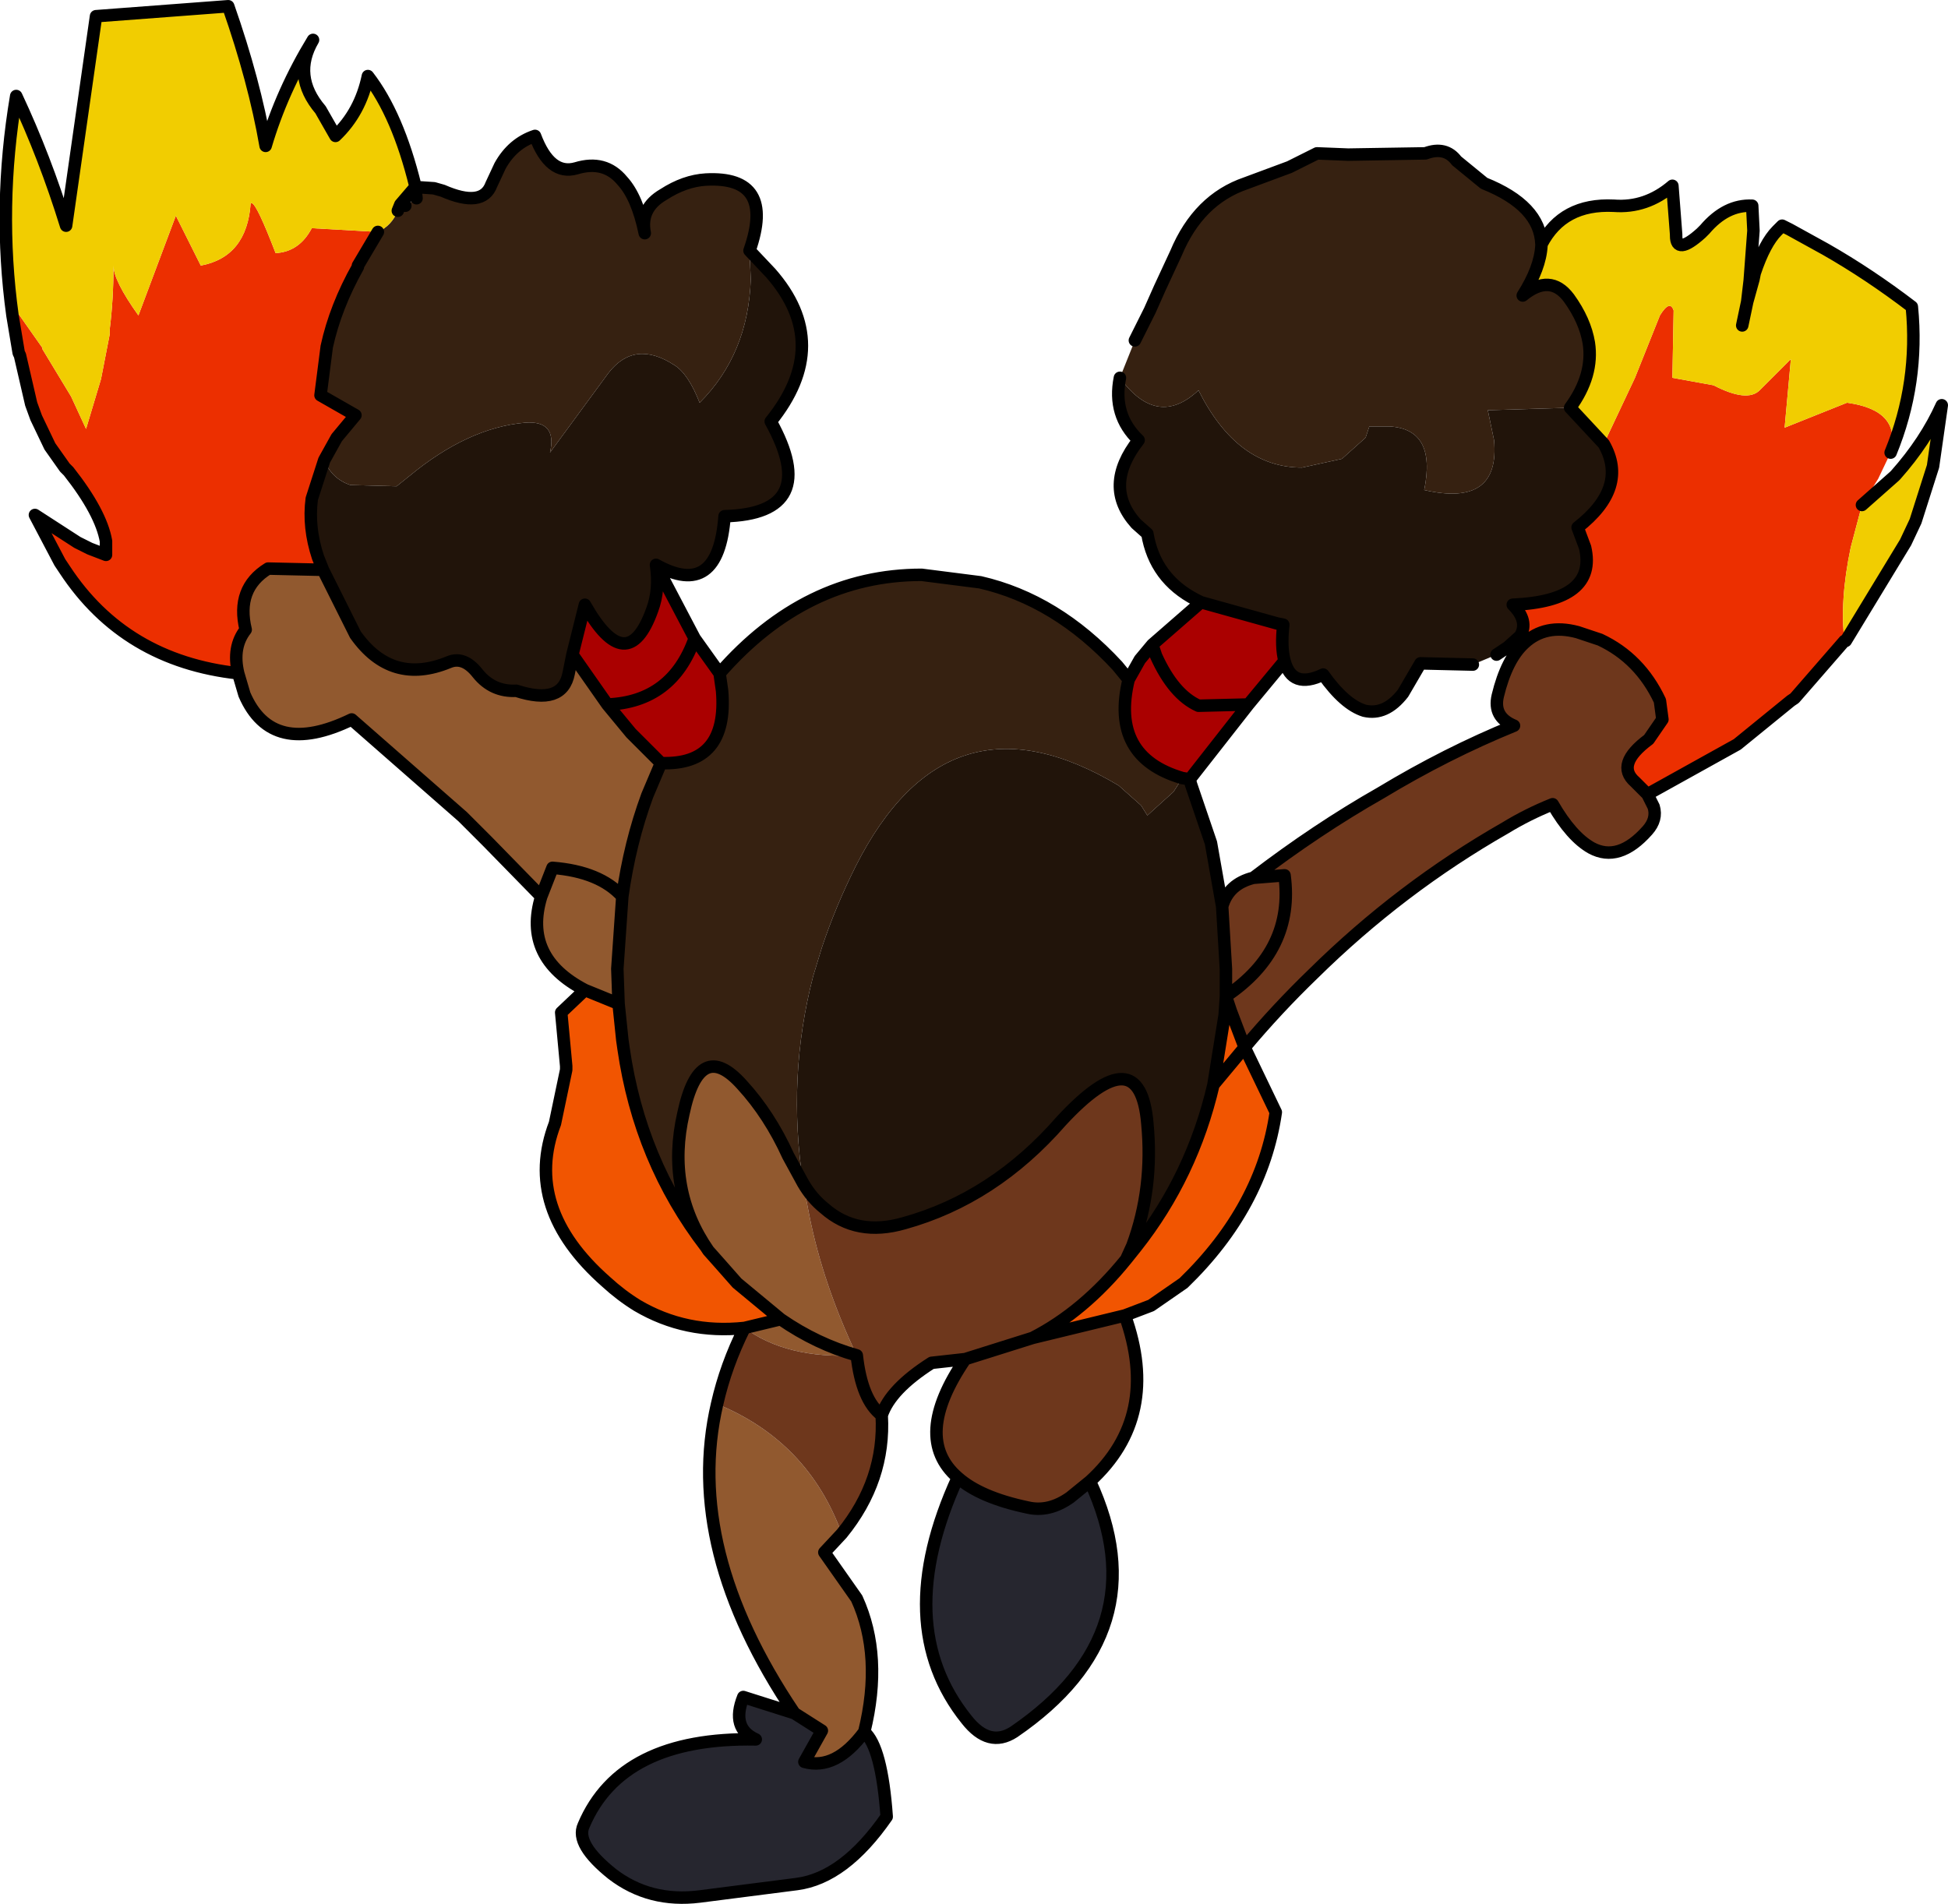
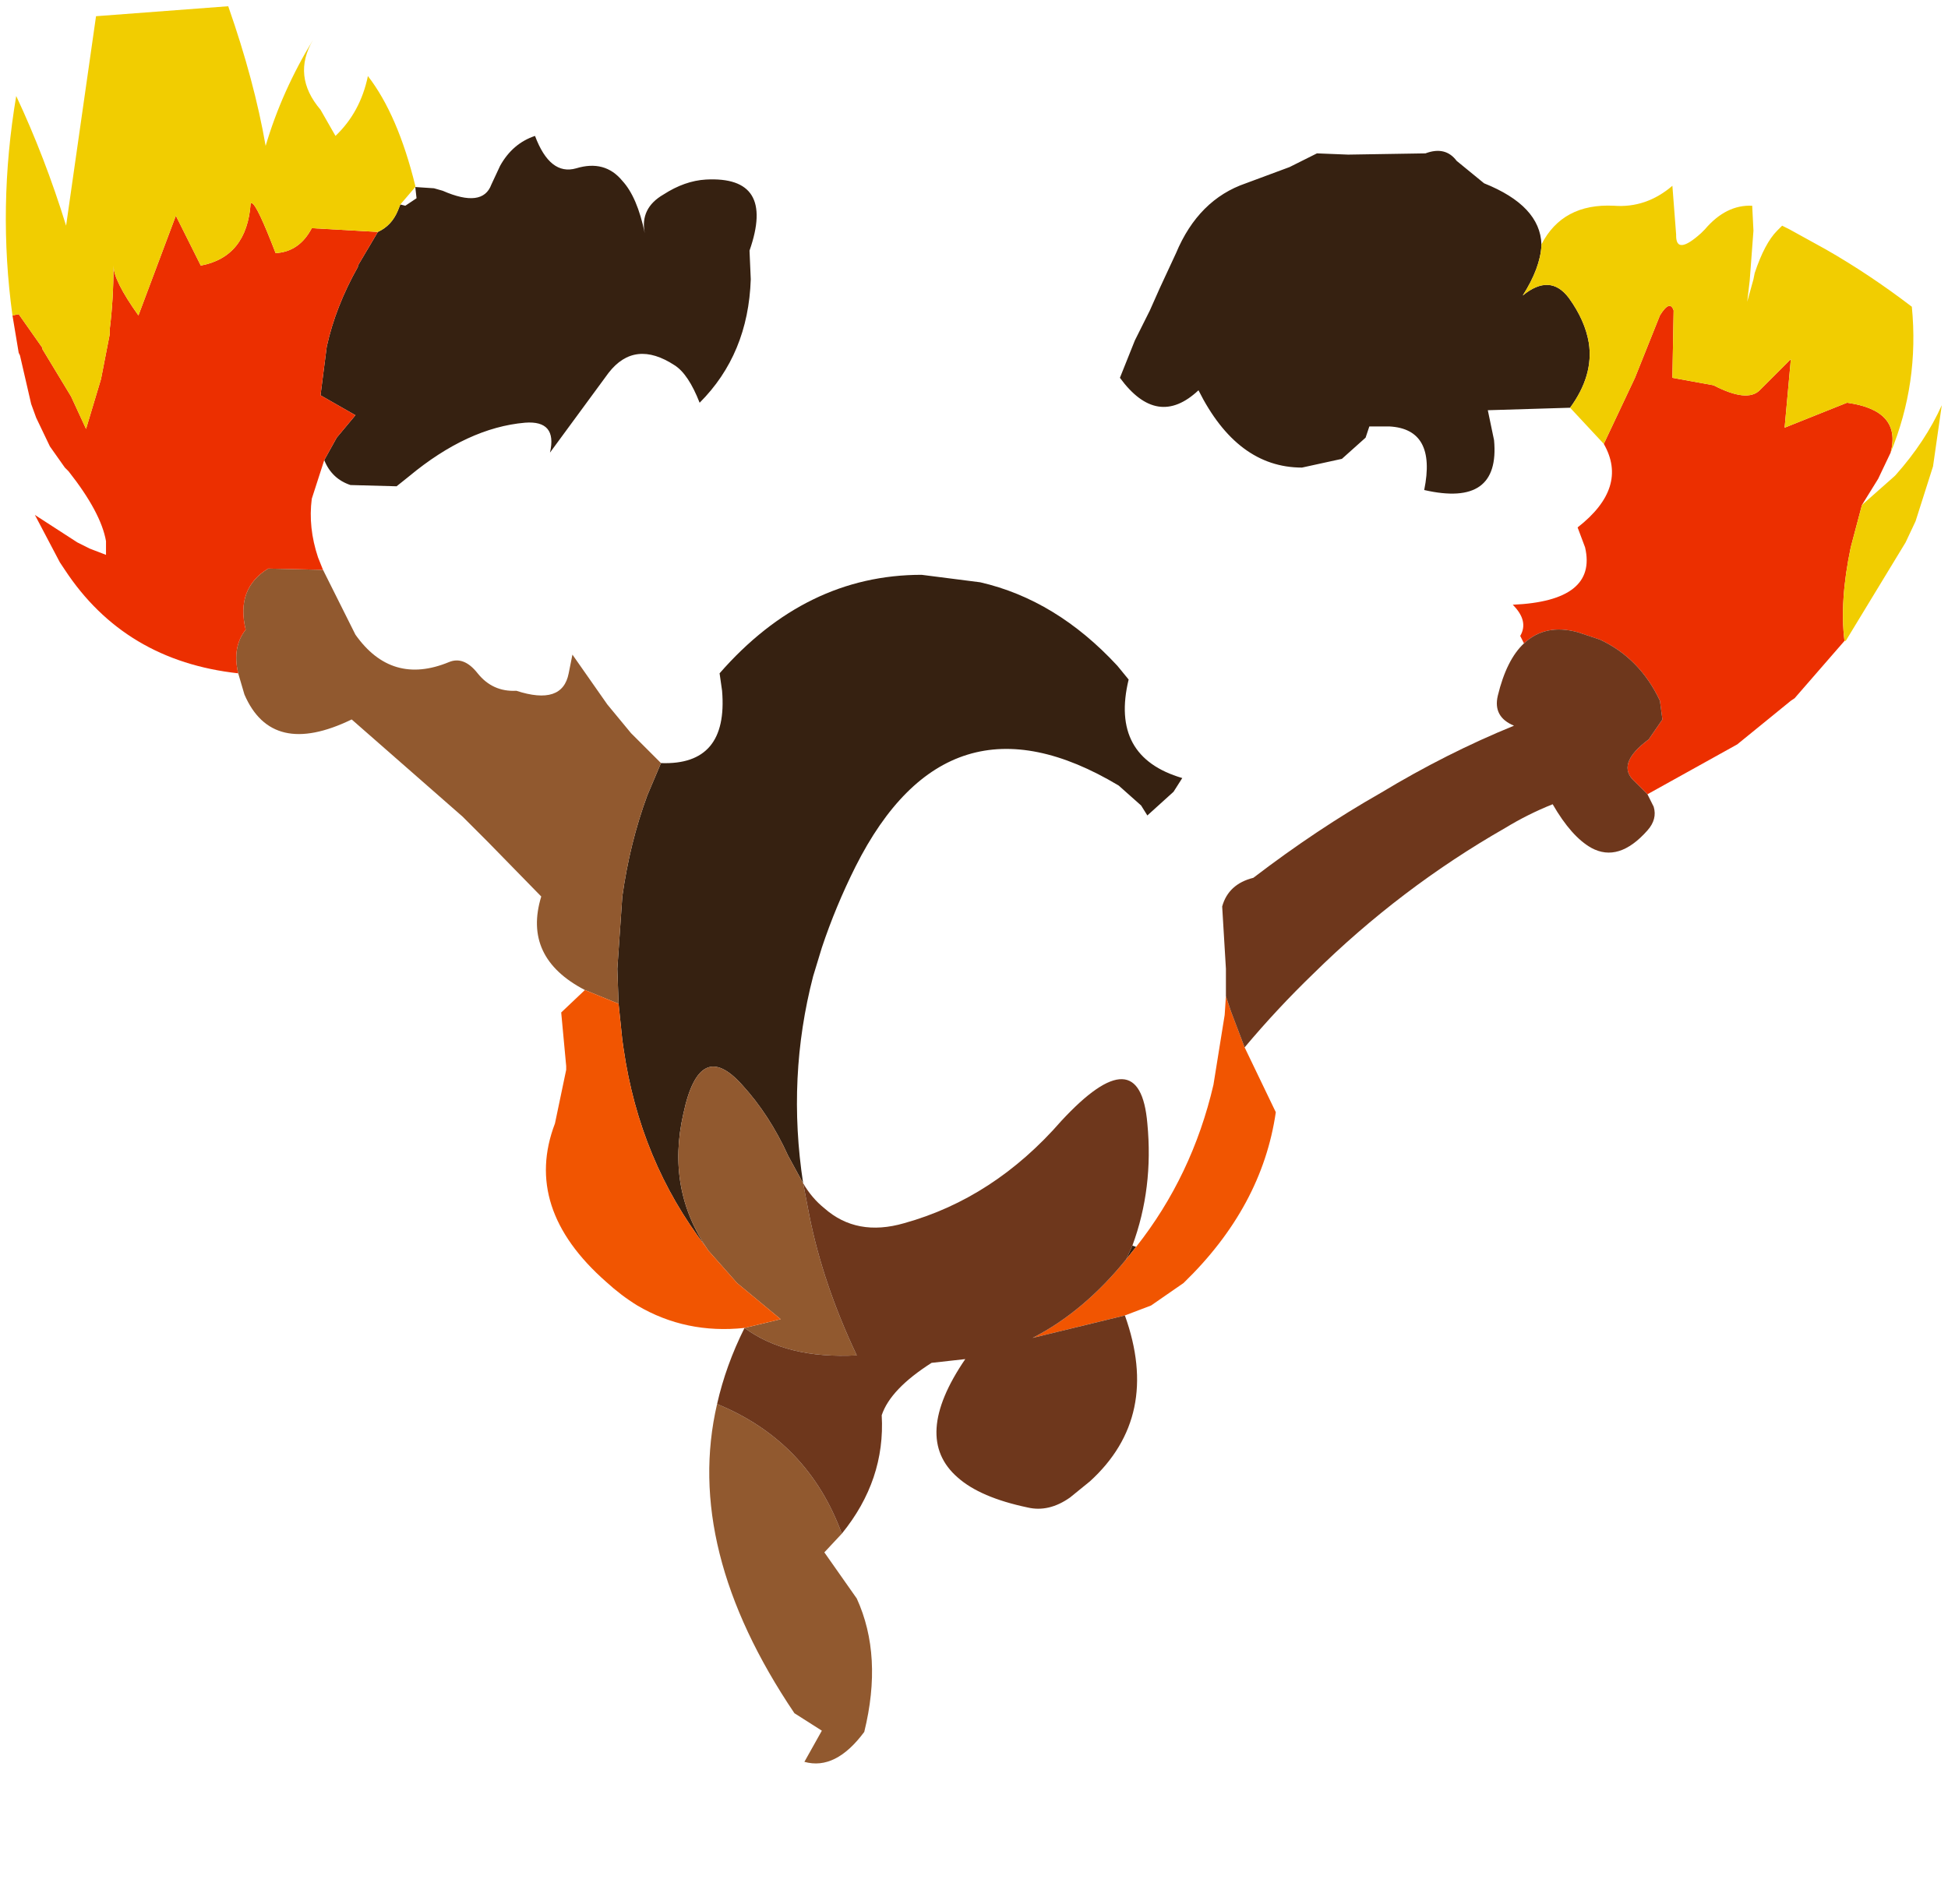
<svg xmlns="http://www.w3.org/2000/svg" height="76.35px" width="78.1px">
  <g transform="matrix(1.0, 0.0, 0.0, 1.0, 15.05, -7.35)">
    <path d="M1.6 14.85 L2.35 14.9 2.7 15.0 Q4.3 15.7 4.65 14.75 L5.0 14.0 Q5.5 13.1 6.4 12.8 7.0 14.4 8.05 14.1 9.2 13.75 9.9 14.6 10.5 15.25 10.8 16.7 10.6 15.7 11.55 15.15 12.4 14.6 13.25 14.55 16.05 14.4 15.0 17.4 L15.05 18.55 Q14.95 21.55 13.0 23.5 12.55 22.35 12.0 22.0 10.4 20.95 9.35 22.3 L7.0 25.5 Q7.3 24.2 6.0 24.3 3.7 24.5 1.35 26.45 L0.85 26.85 -1.0 26.8 Q-1.75 26.55 -2.05 25.8 L-1.55 24.9 -0.8 24.0 -2.2 23.2 -1.95 21.25 Q-1.6 19.65 -0.7 18.05 L-0.7 18.0 0.1 16.65 Q0.65 16.4 0.9 15.8 L1.0 15.55 1.2 15.6 1.65 15.3 1.6 14.85 M13.8 34.35 Q17.25 30.4 21.9 30.4 L24.25 30.7 Q27.3 31.4 29.75 34.05 L30.2 34.6 Q29.45 37.7 32.35 38.55 L32.0 39.1 30.95 40.05 30.7 39.65 29.8 38.85 Q22.95 34.75 19.25 42.1 18.45 43.7 17.9 45.35 L17.55 46.5 Q16.5 50.55 17.15 54.8 L16.55 53.7 Q15.8 52.05 14.7 50.85 13.0 48.95 12.35 52.0 11.65 55.05 13.35 57.5 L13.25 57.35 Q10.6 53.9 9.95 49.4 L9.9 49.05 9.75 47.6 9.7 46.2 9.9 43.3 Q10.2 41.15 10.9 39.25 L11.45 37.95 Q14.15 38.05 13.9 35.05 L13.8 34.35 M29.85 22.5 L30.45 21.0 31.05 19.8 31.45 18.9 32.1 17.5 Q33.0 15.35 34.9 14.7 L36.65 14.05 37.75 13.5 39.0 13.55 42.1 13.5 Q42.9 13.2 43.35 13.8 L44.45 14.7 Q46.7 15.6 46.75 17.15 L46.75 17.2 Q46.7 18.1 46.0 19.2 47.1 18.3 47.85 19.3 48.5 20.2 48.65 21.1 48.85 22.4 47.9 23.7 L44.6 23.8 44.85 25.0 Q45.1 27.7 42.05 27.0 42.55 24.55 40.65 24.45 L39.85 24.45 39.7 24.9 38.75 25.75 37.15 26.1 Q34.55 26.1 33.0 23.0 31.35 24.55 29.85 22.5 M30.5 57.35 L30.1 57.85 30.35 57.3 30.5 57.35" fill="#362111" fill-rule="evenodd" stroke="none" />
    <path d="M18.7 68.85 L18.0 69.6 19.3 71.45 Q20.35 73.75 19.6 76.8 18.45 78.35 17.2 78.0 L17.9 76.75 16.8 76.05 Q12.35 69.45 13.7 63.65 17.35 65.15 18.7 68.85 M8.4 47.05 Q5.9 45.75 6.65 43.3 L4.5 41.1 3.5 40.1 -0.95 36.2 Q-4.15 37.75 -5.25 35.2 L-5.5 34.35 Q-5.75 33.3 -5.2 32.6 -5.6 30.95 -4.3 30.15 L-2.1 30.2 -0.8 32.8 Q0.65 34.85 2.95 33.9 3.55 33.65 4.1 34.35 4.7 35.1 5.65 35.05 7.5 35.65 7.75 34.35 L7.9 33.6 9.3 35.6 10.25 36.75 11.45 37.95 10.9 39.25 Q10.2 41.15 9.9 43.3 L9.7 46.2 9.75 47.6 8.4 47.05 M13.35 57.5 Q11.65 55.05 12.35 52.0 13.0 48.95 14.7 50.85 15.8 52.05 16.55 53.7 L17.15 54.8 17.4 56.1 Q17.95 58.85 19.3 61.7 17.7 61.25 16.25 60.25 17.7 61.25 19.3 61.7 16.5 61.85 14.8 60.6 L16.25 60.25 14.5 58.8 13.75 57.95 13.35 57.5 M6.65 43.3 L7.1 42.15 Q9.0 42.3 9.9 43.3 9.0 42.3 7.1 42.15 L6.65 43.3" fill="#91592f" fill-rule="evenodd" stroke="none" />
    <path d="M34.85 49.35 L36.1 51.95 Q35.55 55.75 32.4 58.8 L31.1 59.7 30.05 60.1 26.35 61.0 Q28.4 59.95 30.1 57.85 L30.5 57.35 Q32.75 54.5 33.6 50.85 L34.85 49.35 33.6 50.85 34.05 48.05 34.1 47.3 34.3 47.9 34.85 49.35 M14.8 60.6 Q12.45 60.85 10.5 59.7 9.85 59.3 9.25 58.75 5.9 55.8 7.2 52.4 L7.65 50.25 7.65 50.1 7.45 47.95 8.4 47.05 9.75 47.6 9.9 49.05 9.95 49.4 Q10.6 53.9 13.25 57.35 L13.35 57.5 13.75 57.95 14.5 58.8 16.25 60.25 14.8 60.6" fill="#f15501" fill-rule="evenodd" stroke="none" />
-     <path d="M28.65 66.75 Q31.45 72.8 25.6 76.8 24.6 77.45 23.7 76.3 20.65 72.5 23.35 66.6 24.25 67.4 26.15 67.8 27.0 68.0 27.85 67.4 L28.65 66.75 M19.6 76.8 Q20.3 77.4 20.5 80.2 18.8 82.65 16.9 82.9 L13.0 83.4 Q11.0 83.65 9.5 82.5 8.0 81.3 8.35 80.55 9.85 77.0 15.25 77.1 14.25 76.65 14.75 75.4 L16.8 76.05 17.9 76.75 17.2 78.0 Q18.45 78.35 19.6 76.8" fill="#26262f" fill-rule="evenodd" stroke="none" />
    <path d="M60.75 25.5 L60.25 26.55 59.6 27.6 59.15 29.3 Q58.7 31.45 58.9 33.05 L58.95 33.05 58.9 33.05 56.9 35.35 56.75 35.45 54.6 37.2 51.0 39.2 50.5 38.7 Q49.7 38.0 51.05 37.0 L51.6 36.2 51.5 35.45 Q50.7 33.75 49.1 33.0 L48.2 32.7 Q46.9 32.35 46.05 33.15 L45.9 32.85 Q46.25 32.25 45.6 31.6 49.0 31.45 48.5 29.3 L48.2 28.5 Q50.25 26.9 49.25 25.15 L50.5 22.5 51.5 20.0 Q51.9 19.35 52.05 19.8 L52.0 22.5 53.65 22.8 Q55.0 23.5 55.5 23.0 L56.75 21.75 56.5 24.5 59.0 23.5 Q61.2 23.8 60.75 25.5 M-5.5 34.35 Q-10.05 33.85 -12.45 30.2 L-12.65 29.9 -13.65 28.0 -11.95 29.1 -11.45 29.35 -10.8 29.6 -10.8 29.05 Q-11.0 27.9 -12.3 26.25 L-12.45 26.1 -13.05 25.25 -13.6 24.1 -13.8 23.55 -14.25 21.6 -14.3 21.5 -14.55 20.0 -14.3 19.95 -13.35 21.3 -13.35 21.35 -12.2 23.25 -11.6 24.55 -11.0 22.55 -10.65 20.75 -10.65 20.55 Q-10.5 19.35 -10.5 18.0 -10.5 18.6 -9.5 20.0 L-8.0 16.0 -7.0 18.0 Q-5.15 17.65 -5.0 15.5 L-4.95 15.5 Q-4.75 15.55 -4.0 17.5 -3.05 17.45 -2.55 16.5 L0.1 16.65 -0.7 18.0 -0.7 18.05 Q-1.6 19.65 -1.95 21.25 L-2.2 23.2 -0.8 24.0 -1.55 24.9 -2.05 25.8 -2.55 27.35 Q-2.7 28.5 -2.3 29.7 L-2.1 30.2 -4.3 30.15 Q-5.6 30.95 -5.2 32.6 -5.75 33.3 -5.5 34.35" fill="#ec2f00" fill-rule="evenodd" stroke="none" />
-     <path d="M11.25 30.0 L12.8 32.95 13.8 34.35 13.9 35.05 Q14.15 38.05 11.45 37.95 L10.25 36.75 9.3 35.6 7.9 33.6 8.4 31.6 Q10.1 34.6 11.1 31.8 11.4 31.0 11.25 30.0 M30.2 34.6 L30.65 33.8 31.15 33.2 33.1 31.5 36.15 32.35 36.4 32.4 Q36.3 33.3 36.45 33.85 L35.0 35.6 32.65 38.6 32.35 38.55 Q29.45 37.7 30.2 34.6 M12.8 32.95 Q11.9 35.5 9.3 35.6 11.9 35.5 12.8 32.95 M35.0 35.6 L33.0 35.65 Q32.0 35.2 31.3 33.65 L31.15 33.2 31.3 33.65 Q32.0 35.2 33.0 35.65 L35.0 35.6" fill="#aa0000" fill-rule="evenodd" stroke="none" />
    <path d="M46.75 17.15 Q47.6 15.5 49.65 15.6 50.95 15.7 52.0 14.8 L52.15 16.75 52.15 16.8 Q52.15 17.6 53.15 16.7 L53.3 16.55 Q54.15 15.55 55.2 15.6 L55.25 16.6 55.1 18.6 55.0 19.45 55.25 18.55 55.3 18.3 Q55.7 17.1 56.2 16.6 L56.4 16.4 56.7 16.55 58.15 17.35 Q59.9 18.35 61.6 19.65 61.9 22.7 60.75 25.5 61.2 23.8 59.0 23.5 L56.5 24.5 56.75 21.75 55.5 23.0 Q55.0 23.5 53.65 22.8 L52.0 22.5 52.05 19.8 Q51.9 19.35 51.5 20.0 L50.5 22.5 49.25 25.15 47.9 23.7 Q48.85 22.4 48.65 21.1 48.5 20.2 47.85 19.3 47.1 18.3 46.0 19.2 46.7 18.1 46.75 17.2 L46.75 17.15 M59.6 27.6 L60.9 26.45 60.95 26.4 Q62.15 25.05 62.8 23.6 L62.45 26.05 61.75 28.25 61.35 29.1 58.95 33.05 58.9 33.05 Q58.7 31.45 59.15 29.3 L59.6 27.6 M-14.55 20.0 Q-15.15 15.65 -14.4 11.2 -13.25 13.65 -12.4 16.4 L-11.2 8.0 -5.9 7.6 Q-4.85 10.6 -4.4 13.2 -3.75 11.0 -2.5 8.95 -3.35 10.4 -2.2 11.75 L-1.6 12.8 Q-0.6 11.85 -0.3 10.4 0.9 11.95 1.6 14.8 L1.6 14.85 1.0 15.55 0.9 15.8 Q0.65 16.4 0.1 16.65 L-2.55 16.5 Q-3.05 17.45 -4.0 17.5 -4.75 15.55 -4.95 15.5 L-5.0 15.5 Q-5.15 17.65 -7.0 18.0 L-8.0 16.0 -9.5 20.0 Q-10.5 18.6 -10.5 18.0 -10.5 19.35 -10.65 20.55 L-10.65 20.75 -11.0 22.55 -11.6 24.55 -12.2 23.25 -13.35 21.35 -13.35 21.3 -14.3 19.95 -14.55 20.0 M54.8 20.4 L55.0 19.45 54.8 20.4" fill="#f1cd01" fill-rule="evenodd" stroke="none" />
-     <path d="M15.0 17.4 L15.85 18.3 Q18.35 21.15 15.85 24.25 17.9 27.95 14.0 28.05 13.75 31.4 11.25 30.0 11.4 31.0 11.1 31.8 10.1 34.6 8.4 31.6 L7.9 33.6 7.75 34.35 Q7.5 35.65 5.65 35.05 4.7 35.1 4.1 34.35 3.55 33.65 2.95 33.9 0.65 34.85 -0.8 32.8 L-2.1 30.2 -2.3 29.7 Q-2.7 28.5 -2.55 27.35 L-2.05 25.8 Q-1.75 26.55 -1.0 26.8 L0.85 26.85 1.35 26.45 Q3.7 24.5 6.0 24.3 7.3 24.2 7.0 25.5 L9.35 22.3 Q10.4 20.95 12.0 22.0 12.55 22.35 13.0 23.5 14.95 21.55 15.05 18.55 L15.0 17.4 M33.1 31.5 L32.9 31.4 Q31.25 30.55 30.95 28.75 L30.5 28.35 Q29.15 26.85 30.6 25.0 29.55 24.0 29.85 22.5 31.35 24.55 33.0 23.0 34.55 26.1 37.15 26.1 L38.75 25.75 39.7 24.9 39.85 24.45 40.65 24.45 Q42.55 24.55 42.05 27.0 45.1 27.7 44.85 25.0 L44.6 23.8 47.9 23.7 49.25 25.15 Q50.25 26.9 48.2 28.5 L48.5 29.3 Q49.0 31.45 45.6 31.6 46.25 32.25 45.9 32.85 L45.4 33.3 44.95 33.6 44.0 34.0 41.9 33.95 41.2 35.15 Q40.5 36.05 39.65 35.85 38.85 35.6 38.0 34.4 36.75 35.0 36.45 33.85 36.3 33.3 36.4 32.4 L36.15 32.35 33.1 31.5 M33.6 50.85 Q32.75 54.5 30.5 57.35 L30.35 57.3 Q31.2 55.0 30.95 52.4 30.65 48.9 27.5 52.3 24.8 55.4 21.2 56.4 19.3 56.95 18.0 55.8 17.5 55.4 17.15 54.8 16.5 50.55 17.55 46.5 L17.9 45.35 Q18.45 43.7 19.25 42.1 22.95 34.75 29.8 38.85 L30.7 39.65 30.95 40.05 32.0 39.1 32.35 38.55 32.65 38.6 32.7 38.8 33.5 41.15 33.95 43.7 34.1 46.2 34.1 47.3 34.05 48.05 33.6 50.85" fill="#21140a" fill-rule="evenodd" stroke="none" />
    <path d="M51.0 39.2 L51.25 39.7 Q51.4 40.2 51.0 40.65 49.85 41.95 48.75 41.35 47.95 40.9 47.2 39.6 46.2 40.0 45.3 40.55 41.1 42.95 37.6 46.4 36.15 47.8 34.85 49.35 L34.3 47.9 34.1 47.3 Q36.85 45.45 36.45 42.45 L35.2 42.55 36.45 42.45 Q36.85 45.45 34.1 47.3 L34.1 46.2 33.95 43.7 Q34.2 42.8 35.2 42.55 37.75 40.6 40.3 39.15 42.95 37.55 45.65 36.45 44.8 36.1 45.0 35.25 45.35 33.8 46.05 33.15 46.9 32.35 48.2 32.7 L49.1 33.0 Q50.7 33.75 51.5 35.45 L51.6 36.2 51.05 37.0 Q49.7 38.0 50.5 38.7 L51.0 39.2 M30.05 60.1 Q31.5 64.15 28.65 66.75 L27.85 67.4 Q27.0 68.0 26.15 67.8 24.25 67.4 23.35 66.6 21.5 65.0 23.65 61.85 L22.3 62.0 Q20.65 63.05 20.3 64.1 20.45 66.7 18.7 68.85 17.35 65.15 13.7 63.65 14.05 62.1 14.8 60.6 16.5 61.85 19.3 61.7 17.95 58.85 17.4 56.1 L17.15 54.8 Q17.5 55.4 18.0 55.8 19.3 56.95 21.2 56.4 24.8 55.4 27.5 52.3 30.65 48.9 30.95 52.4 31.2 55.0 30.35 57.3 L30.1 57.85 Q28.4 59.95 26.35 61.0 L30.05 60.1 M23.65 61.85 L26.35 61.0 23.65 61.85 M20.3 64.1 Q19.5 63.5 19.3 61.7 19.5 63.5 20.3 64.1" fill="#6e371c" fill-rule="evenodd" stroke="none" />
-     <path d="M46.75 17.15 Q47.6 15.5 49.65 15.6 50.95 15.7 52.0 14.8 L52.15 16.75 52.15 16.8 Q52.15 17.6 53.15 16.7 L53.3 16.55 Q54.15 15.55 55.2 15.6 L55.25 16.6 55.1 18.6 55.0 19.45 55.25 18.55 55.3 18.3 Q55.7 17.1 56.2 16.6 L56.4 16.4 56.7 16.55 58.15 17.35 Q59.9 18.35 61.6 19.65 61.9 22.7 60.75 25.5 M59.6 27.6 L60.9 26.45 60.95 26.4 Q62.15 25.05 62.8 23.6 L62.45 26.05 61.75 28.25 61.35 29.1 58.95 33.05 M58.9 33.05 L56.9 35.35 56.75 35.45 54.6 37.2 51.0 39.2 51.25 39.7 Q51.4 40.2 51.0 40.65 49.85 41.95 48.75 41.35 47.95 40.9 47.2 39.6 46.2 40.0 45.3 40.55 41.1 42.95 37.6 46.4 36.15 47.8 34.85 49.35 L36.1 51.95 Q35.55 55.75 32.4 58.8 L31.1 59.7 30.05 60.1 Q31.5 64.15 28.65 66.75 31.45 72.8 25.6 76.8 24.6 77.45 23.7 76.3 20.65 72.5 23.35 66.6 21.5 65.0 23.65 61.85 L22.3 62.0 Q20.65 63.05 20.3 64.1 20.45 66.7 18.7 68.85 L18.0 69.6 19.3 71.45 Q20.35 73.75 19.6 76.8 20.3 77.4 20.5 80.2 18.8 82.65 16.9 82.9 L13.0 83.4 Q11.0 83.65 9.5 82.5 8.0 81.3 8.35 80.55 9.85 77.0 15.25 77.1 14.25 76.65 14.75 75.4 L16.8 76.05 Q12.35 69.45 13.7 63.65 14.05 62.1 14.8 60.6 12.45 60.85 10.5 59.7 9.85 59.3 9.25 58.75 5.9 55.8 7.2 52.4 L7.65 50.25 7.65 50.1 7.45 47.95 8.4 47.05 Q5.9 45.75 6.65 43.3 L4.5 41.1 3.5 40.1 -0.95 36.2 Q-4.15 37.75 -5.25 35.2 L-5.5 34.35 Q-10.05 33.85 -12.45 30.2 L-12.65 29.9 -13.65 28.0 -11.95 29.1 -11.45 29.35 -10.8 29.6 -10.8 29.05 Q-11.0 27.9 -12.3 26.25 L-12.45 26.1 -13.05 25.25 -13.6 24.1 -13.8 23.55 -14.25 21.6 -14.3 21.5 -14.55 20.0 Q-15.15 15.65 -14.4 11.2 -13.25 13.65 -12.4 16.4 L-11.2 8.0 -5.9 7.6 Q-4.85 10.6 -4.4 13.2 -3.75 11.0 -2.5 8.95 -3.35 10.4 -2.2 11.75 L-1.6 12.8 Q-0.6 11.85 -0.3 10.4 0.9 11.95 1.6 14.8 L1.6 14.85 2.35 14.9 2.7 15.0 Q4.3 15.7 4.65 14.75 L5.0 14.0 Q5.5 13.1 6.4 12.8 7.0 14.4 8.05 14.1 9.2 13.75 9.9 14.6 10.5 15.25 10.8 16.7 10.6 15.7 11.55 15.15 12.4 14.6 13.25 14.55 16.05 14.4 15.0 17.4 L15.85 18.3 Q18.35 21.15 15.85 24.25 17.9 27.95 14.0 28.05 13.75 31.4 11.25 30.0 L12.8 32.95 13.8 34.35 Q17.25 30.4 21.9 30.4 L24.25 30.7 Q27.3 31.4 29.75 34.05 L30.2 34.6 30.65 33.8 31.15 33.2 33.1 31.5 32.9 31.4 Q31.25 30.55 30.95 28.75 L30.5 28.35 Q29.15 26.85 30.6 25.0 29.55 24.0 29.85 22.5 M30.45 21.0 L31.05 19.8 31.45 18.9 32.1 17.5 Q33.0 15.35 34.9 14.7 L36.65 14.05 37.75 13.5 39.0 13.55 42.1 13.5 Q42.9 13.2 43.35 13.8 L44.45 14.7 Q46.7 15.6 46.75 17.15 L46.75 17.2 Q46.7 18.1 46.0 19.2 47.1 18.3 47.85 19.3 48.5 20.2 48.65 21.1 48.85 22.4 47.9 23.7 L49.25 25.15 Q50.25 26.9 48.2 28.5 L48.5 29.3 Q49.0 31.45 45.6 31.6 46.25 32.25 45.9 32.85 L45.4 33.3 44.95 33.6 M55.0 19.45 L54.8 20.4 M51.0 39.2 L50.5 38.7 Q49.7 38.0 51.05 37.0 L51.6 36.2 51.5 35.45 Q50.7 33.75 49.1 33.0 L48.2 32.7 Q46.9 32.35 46.05 33.15 45.35 33.8 45.0 35.25 44.8 36.1 45.65 36.45 42.95 37.55 40.3 39.15 37.75 40.6 35.2 42.55 L36.45 42.45 Q36.85 45.45 34.1 47.3 L34.3 47.9 34.85 49.35 33.6 50.85 Q32.75 54.5 30.5 57.35 L30.1 57.85 Q28.4 59.95 26.35 61.0 L30.05 60.1 M44.0 34.0 L41.9 33.95 41.2 35.15 Q40.5 36.05 39.65 35.85 38.85 35.6 38.0 34.4 36.75 35.0 36.45 33.85 L35.0 35.6 32.65 38.6 32.7 38.8 33.5 41.15 33.95 43.7 Q34.2 42.8 35.2 42.55 M46.05 33.15 L45.9 32.85 M1.65 15.3 L1.6 14.85 1.0 15.55 1.2 15.6 M1.0 15.55 L0.9 15.8 M0.1 16.65 L-0.7 18.0 -0.7 18.05 Q-1.6 19.65 -1.95 21.25 L-2.2 23.2 -0.8 24.0 -1.55 24.9 -2.05 25.8 -2.55 27.35 Q-2.7 28.5 -2.3 29.7 L-2.1 30.2 -4.3 30.15 Q-5.6 30.95 -5.2 32.6 -5.75 33.3 -5.5 34.35 M13.8 34.35 L13.9 35.05 Q14.15 38.05 11.45 37.95 L10.9 39.25 Q10.2 41.15 9.9 43.3 L9.7 46.2 9.75 47.6 9.9 49.05 9.95 49.4 Q10.6 53.9 13.25 57.35 L13.35 57.5 Q11.65 55.05 12.35 52.0 13.0 48.95 14.7 50.85 15.8 52.05 16.55 53.7 L17.15 54.8 Q17.5 55.4 18.0 55.8 19.3 56.95 21.2 56.4 24.8 55.4 27.5 52.3 30.65 48.9 30.95 52.4 31.2 55.0 30.35 57.3 L30.1 57.85 M32.35 38.55 Q29.45 37.7 30.2 34.6 M11.25 30.0 Q11.4 31.0 11.1 31.8 10.1 34.6 8.4 31.6 L7.9 33.6 9.3 35.6 Q11.9 35.5 12.8 32.95 M7.9 33.6 L7.75 34.35 Q7.5 35.65 5.65 35.05 4.7 35.1 4.1 34.35 3.55 33.65 2.95 33.9 0.65 34.85 -0.8 32.8 L-2.1 30.2 M9.9 43.3 Q9.0 42.3 7.1 42.15 L6.65 43.3 M8.4 47.05 L9.75 47.6 M11.45 37.95 L10.25 36.75 9.3 35.6 M31.15 33.2 L31.3 33.65 Q32.0 35.2 33.0 35.65 L35.0 35.6 M36.45 33.85 Q36.3 33.3 36.4 32.4 L36.15 32.35 33.1 31.5 M32.35 38.55 L32.65 38.6 M33.95 43.7 L34.1 46.2 34.1 47.3 34.05 48.05 33.6 50.85 M26.35 61.0 L23.65 61.85 M28.65 66.75 L27.85 67.4 Q27.0 68.0 26.15 67.8 24.25 67.4 23.35 66.6 M13.35 57.5 L13.75 57.95 14.5 58.8 16.25 60.25 Q17.7 61.25 19.3 61.7 19.5 63.5 20.3 64.1 M16.25 60.25 L14.8 60.6 M19.6 76.8 Q18.45 78.35 17.2 78.0 L17.9 76.75 16.8 76.05" fill="none" stroke="#000000" stroke-linecap="round" stroke-linejoin="round" stroke-width="0.5" />
  </g>
</svg>